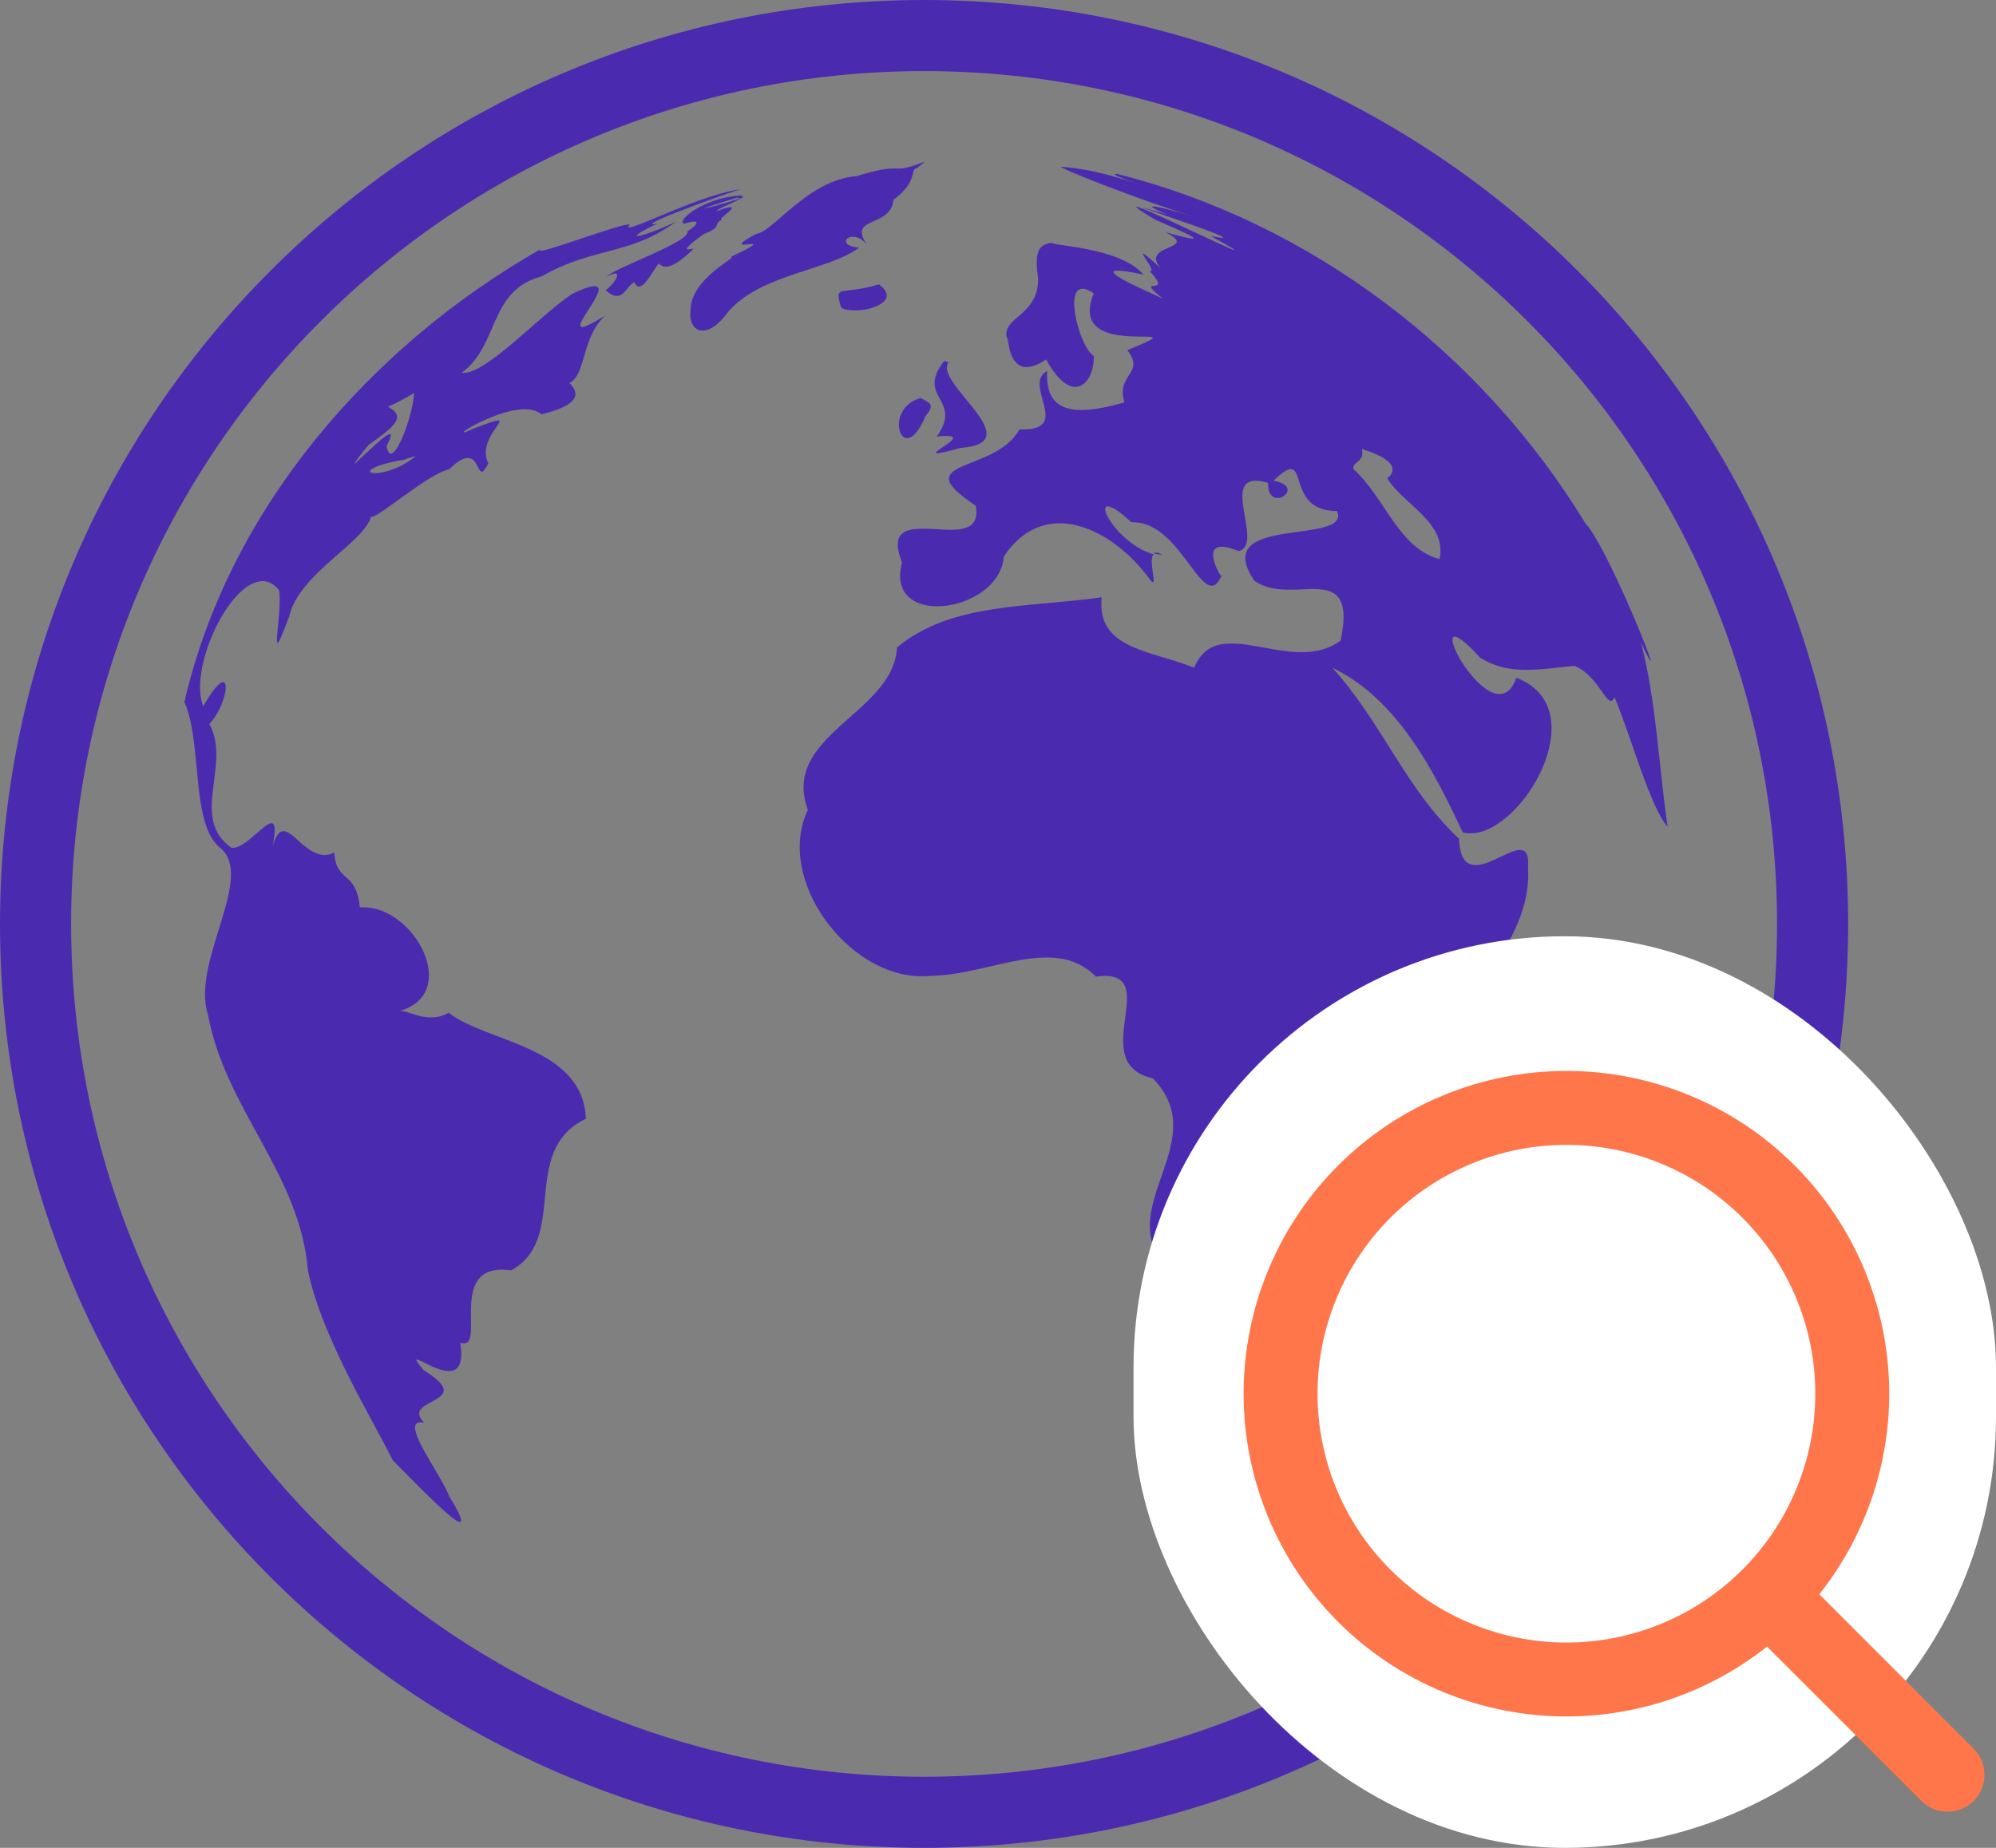
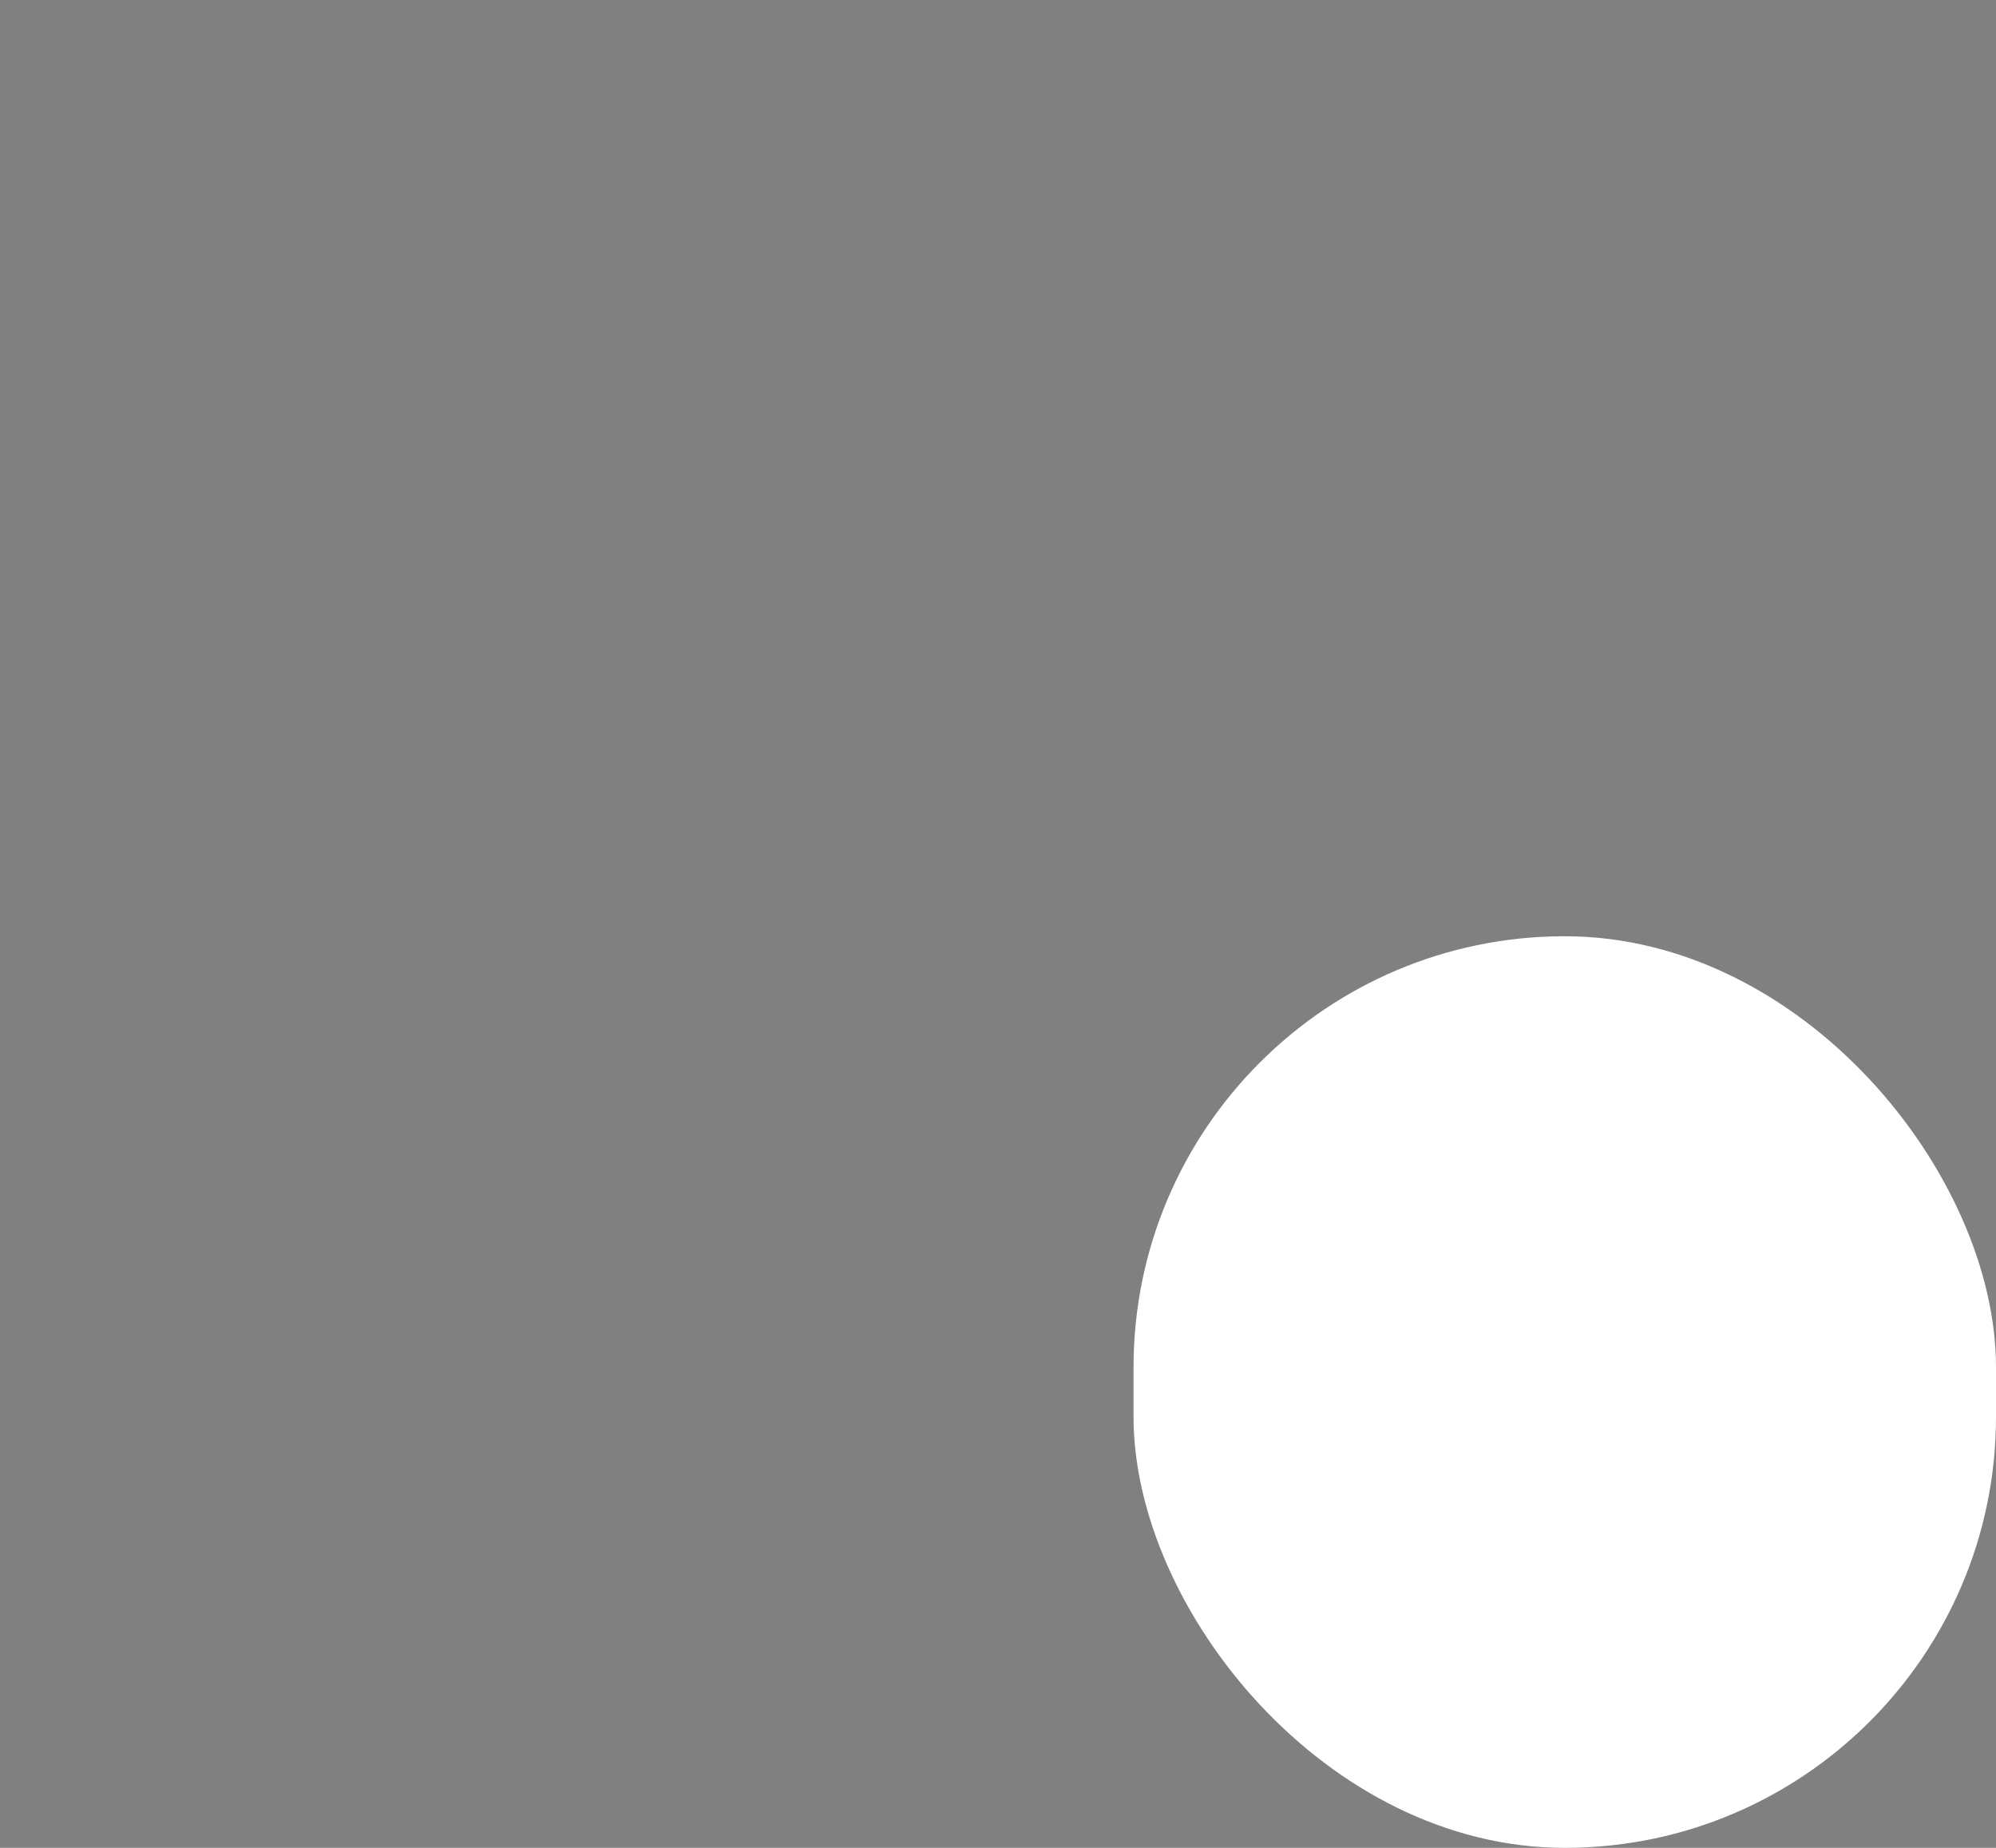
<svg xmlns="http://www.w3.org/2000/svg" width="81" height="75" viewBox="0 0 81 75" fill="none">
  <rect x="0" y="0" width="81" height="75" fill="#808080" stroke="none" />
-   <path d="M34.614 9.609C34.79 9.609 35.01 9.697 35.2 9.961C34.351 8.745 36.152 9.272 36.255 8.115C37.28 7.354 36.914 6.855 37.207 6.826L37.529 6.562C36.899 6.797 36.68 6.841 36.504 6.841H36.211C35.991 6.841 35.625 6.885 34.761 7.148C32.783 7.295 31.362 9.434 30.689 9.492C30 9.858 30.029 9.932 30.19 9.932C30.234 9.932 30.293 9.917 30.352 9.917C30.41 9.917 30.454 9.902 30.498 9.902C30.659 9.902 30.615 9.976 29.678 10.415C29.898 10.474 28.037 11.294 28.023 12.583C27.964 13.081 28.169 13.418 28.506 13.418C28.799 13.418 29.165 13.198 29.561 12.642C30.879 11.118 33.662 10.972 34.863 10.049C34.116 9.99 34.263 9.609 34.614 9.609ZM27.92 10.122C27.788 10.122 27.964 9.961 28.154 9.8C28.359 9.639 28.594 9.478 28.594 9.478L28.579 9.492C29.37 9.185 28.887 9.111 29.311 8.906H29.282C29.194 8.906 29.355 8.789 29.502 8.657C29.648 8.54 29.78 8.408 29.648 8.408C29.575 8.408 29.385 8.452 29.062 8.584C29.165 8.438 29.561 8.335 30.117 8.027C29.311 8.291 28.682 8.452 28.608 8.452C28.55 8.452 28.887 8.335 29.898 8.027C29.941 8.027 29.985 8.042 30.015 8.042C30.117 8.042 30.161 8.013 30.146 7.983C30.132 7.954 30.073 7.939 29.971 7.939C28.52 8.057 27.436 8.965 27.759 9.082C27.949 9.023 28.081 8.994 28.169 8.994C28.359 8.994 28.271 9.155 27.891 9.39C28.066 9.8 24.961 10.854 24.609 11.235C24.785 11.133 24.902 11.104 24.961 11.104C25.195 11.104 24.888 11.558 24.58 11.777C24.77 11.953 24.917 12.012 25.034 12.012C25.342 12.012 25.474 11.587 25.737 11.455C25.796 11.572 25.855 11.631 25.928 11.631C26.177 11.631 26.484 11.016 26.733 10.693C26.807 10.767 26.895 10.825 27.012 10.825C27.246 10.825 27.598 10.635 28.154 10.093C28.037 10.107 27.949 10.122 27.92 10.122ZM24.551 12.817C24.023 13.14 23.745 13.271 23.628 13.271C23.408 13.271 23.701 12.861 23.965 12.437C24.229 12.026 24.463 11.616 24.126 11.616C23.965 11.616 23.672 11.704 23.203 11.938C21.929 12.788 19.775 15.132 18.823 15.132H18.735C20.273 14.004 19.819 11.792 21.973 11.221C24.097 10.005 25.547 10.386 27.436 8.994C26.88 9.272 26.06 9.58 25.869 9.58C25.752 9.58 25.928 9.434 26.689 9.067C26.616 9.082 26.558 9.097 26.514 9.097C26.001 9.097 29.883 7.705 30.073 7.676C28.477 7.896 25.898 9.229 25.547 9.229C25.503 9.229 25.503 9.214 25.503 9.185C25.561 9.141 25.561 9.111 25.503 9.111C25.312 9.111 24.521 9.375 23.716 9.639C22.925 9.902 22.119 10.181 21.943 10.181C21.885 10.181 21.885 10.151 21.973 10.093C15.059 14.019 9.287 20.64 7.485 28.491C8.232 30.205 7.72 33.472 8.95 34.424C10.356 35.61 7.749 39.053 8.438 41.177C9.141 45.015 12.173 47.637 12.495 51.562C13.052 54.258 15.088 57.554 15.938 59.268C16.582 59.912 18.355 61.773 18.662 61.773C18.779 61.773 18.706 61.494 18.237 60.747C17.944 59.912 16.245 57.73 17.065 57.73C17.109 57.73 17.153 57.73 17.212 57.744C16.201 56.719 19.453 56.997 17.183 55.605C16.919 55.283 16.86 55.181 16.919 55.181C16.992 55.181 17.197 55.298 17.432 55.415C17.681 55.532 17.974 55.649 18.208 55.649C18.574 55.649 18.823 55.4 18.677 54.492C18.735 54.522 18.794 54.522 18.838 54.522C19.219 54.522 19.087 53.774 19.116 53.027C19.145 52.28 19.336 51.533 20.361 51.533C20.479 51.533 20.61 51.548 20.742 51.562C23.115 50.273 21.05 46.714 23.774 45.41C23.672 42.451 19.702 42.305 18.208 41.103C17.959 41.25 17.725 41.294 17.49 41.294C17.227 41.294 16.992 41.235 16.787 41.162C16.582 41.103 16.392 41.03 16.26 41.03C16.23 41.03 16.201 41.03 16.172 41.045C18.721 40.371 16.86 36.826 14.751 36.826H14.604C14.443 35.288 13.652 35.874 13.565 34.6C13.433 34.673 13.301 34.702 13.169 34.702C12.817 34.702 12.495 34.453 12.217 34.219C11.938 33.97 11.704 33.735 11.499 33.735C11.338 33.735 11.191 33.897 11.06 34.365C11.206 33.648 11.162 33.413 11.016 33.413C10.869 33.413 10.605 33.662 10.312 33.911C10.034 34.16 9.712 34.409 9.463 34.409H9.39C7.676 33.193 9.404 31.04 8.496 29.385C9.082 28.755 9.316 27.686 9.053 27.686C8.921 27.686 8.657 27.949 8.247 28.667C7.661 27.173 9.214 23.789 10.532 23.599C10.576 23.599 10.605 23.584 10.649 23.584C10.884 23.584 11.118 23.701 11.323 23.95C11.44 24.639 11.148 26.089 11.265 26.089C11.323 26.089 11.44 25.796 11.733 25.034C12.114 23.291 14.78 22.031 15.059 20.962C15.073 20.977 15.073 20.977 15.088 20.977C15.396 20.977 17.373 19.233 18.237 19.043C18.574 18.706 18.809 18.589 18.984 18.589C19.175 18.589 19.277 18.735 19.351 18.867C19.424 19.014 19.482 19.145 19.556 19.145C19.614 19.145 19.688 19.058 19.819 18.809C19.365 17.915 20.537 17.065 20.215 17.065C20.098 17.065 19.746 17.183 19.028 17.476C18.911 17.534 18.852 17.549 18.823 17.549C18.735 17.549 19.087 17.314 19.6 17.08C20.112 16.846 20.757 16.611 21.299 16.611C21.562 16.611 21.797 16.67 21.973 16.816C24.243 16.274 22.998 15.527 23.115 15.527H23.145C23.789 15.146 23.599 13.711 24.551 12.817ZM14.399 18.809C14.37 18.809 14.502 18.618 14.941 18.076C15.85 17.402 16.582 16.948 15.747 16.509C16.113 16.348 16.465 16.157 16.802 15.952C16.787 16.67 16.186 18.413 15.864 18.413C15.791 18.413 15.718 18.311 15.688 18.091C15.879 17.754 15.894 17.622 15.82 17.622C15.703 17.622 15.366 17.915 15.044 18.223C14.722 18.501 14.429 18.809 14.399 18.809ZM15.234 19.204C14.839 19.204 14.912 18.955 16.128 18.706C16.655 18.633 16.245 18.662 16.875 18.516C16.26 19.014 15.571 19.204 15.234 19.204ZM38.013 17.725C38.188 17.695 38.32 17.695 38.423 17.695C38.848 17.695 38.657 17.871 38.408 18.047C38.159 18.223 37.852 18.398 38.027 18.398C38.13 18.398 38.408 18.34 38.98 18.179C41.865 17.974 37.852 15.527 38.496 14.707L38.32 14.648C37.134 16.157 39.111 16.186 38.013 17.725ZM36.812 17.783C37.017 17.783 37.28 17.549 37.559 16.89C37.94 16.436 37.778 16.377 37.368 16.157C36.24 16.45 36.343 17.783 36.812 17.783ZM46.919 22.427C46.875 22.427 46.846 22.441 46.816 22.456C46.934 22.485 47.051 22.515 47.168 22.515C47.051 22.456 46.977 22.427 46.919 22.427ZM66.592 26.074C66.841 26.616 66.973 26.836 66.987 26.836C67.09 26.836 65.142 22.09 64.336 21.24C60.132 14.326 53.218 9.038 45.337 7.061H45.322C45.117 7.061 45.352 7.163 45.63 7.266C45.908 7.368 46.245 7.471 46.245 7.471C46.245 7.471 46.025 7.397 45.352 7.207C44.605 6.987 43.843 6.826 43.066 6.768C42.935 6.812 46.274 8.13 48.516 8.818C47.769 8.584 46.992 8.379 46.802 8.379C46.67 8.379 46.802 8.467 47.344 8.701C46.685 8.511 46.406 8.423 46.377 8.423C46.333 8.423 47.256 8.73 48.12 9.038C48.999 9.346 49.834 9.653 49.6 9.653C49.541 9.653 49.38 9.624 49.131 9.58C49.878 9.99 50.142 10.151 50.098 10.151C50.024 10.151 49.102 9.712 48.149 9.272C47.212 8.833 46.26 8.394 46.128 8.394C46.055 8.394 46.245 8.54 46.89 8.921C47.769 9.302 48.648 9.683 48.398 9.683C48.281 9.683 47.944 9.609 47.285 9.419C48.75 10.166 46.245 9.873 47.095 10.884C46.626 10.444 46.435 10.298 46.392 10.298C46.348 10.298 46.465 10.474 46.582 10.649C46.699 10.825 46.787 11.001 46.685 11.001H46.655C47.681 12.114 45.938 11.118 47.183 12.114C46.245 11.69 44.648 10.986 45.366 10.986C45.542 10.986 45.879 11.03 46.406 11.148C45.454 10.034 42.759 9.99 42.7 9.858C42.026 9.902 42.012 10.415 42.129 11.352C42.114 12.832 40.664 12.861 40.855 13.711C40.855 13.696 40.869 13.696 40.869 13.696C40.898 13.696 40.913 13.989 41.001 14.297C41.103 14.59 41.279 14.898 41.66 14.898C41.865 14.898 42.129 14.81 42.451 14.59C42.905 15.41 43.315 15.703 43.638 15.703C44.121 15.703 44.414 15.044 44.385 14.443C43.857 14.15 43.169 11.719 43.931 11.719C44.048 11.719 44.194 11.777 44.385 11.909C43.198 14.824 49.072 12.876 45.747 14.209C46.494 15.19 45.278 15.146 45.63 16.333C45.059 16.494 44.429 16.641 43.872 16.641C43.052 16.641 42.422 16.289 42.495 15.059C41.47 15.601 43.52 17.432 41.484 17.432H41.367C40.386 19.233 36.709 18.618 39.595 20.523C39.756 21.357 39.228 21.504 38.555 21.504C38.379 21.504 38.188 21.489 37.998 21.475C37.808 21.46 37.617 21.46 37.441 21.46C36.68 21.46 36.138 21.65 36.606 22.837C36.27 24.067 37.06 24.609 38.027 24.609C39.199 24.609 40.635 23.848 40.737 22.588C41.367 21.636 42.173 21.24 43.008 21.24C44.326 21.24 45.718 22.236 46.626 23.467C46.699 23.584 46.758 23.628 46.787 23.628C46.86 23.628 46.787 23.335 46.758 23.042C46.728 22.808 46.728 22.573 46.816 22.5C45.513 22.134 44.517 20.552 44.956 20.552C45.102 20.552 45.41 20.727 45.908 21.196H45.981C46.802 21.196 47.446 21.841 47.944 22.485C48.457 23.13 48.838 23.774 49.175 23.774C49.307 23.774 49.438 23.657 49.556 23.394C49.497 23.306 49.351 23.057 49.277 22.808C49.19 22.5 49.19 22.192 49.585 22.192C49.746 22.192 49.966 22.251 50.273 22.368C51.27 22.105 49.644 19.512 50.962 19.512C51.094 19.512 51.255 19.541 51.46 19.6C51.445 20.054 51.65 20.215 51.841 20.215C52.222 20.215 52.602 19.673 51.68 19.512C52.031 19.175 52.236 19.043 52.383 19.043C52.895 19.043 52.485 20.742 54.258 20.742C54.858 22.163 49.043 20.845 50.903 23.569C51.328 23.877 51.855 23.936 52.368 23.936C52.529 23.936 52.676 23.936 52.822 23.921C52.969 23.921 53.115 23.906 53.247 23.906C54.155 23.906 54.8 24.126 54.404 26.001C53.921 26.352 53.379 26.47 52.822 26.47C52.324 26.47 51.826 26.382 51.343 26.294C50.859 26.206 50.391 26.118 49.966 26.118C49.307 26.118 48.779 26.338 48.457 27.1C46.743 26.396 44.487 26.367 44.707 24.243C41.719 24.668 38.599 24.448 36.401 26.279C36.27 28.96 31.67 29.824 32.783 32.871C31.45 35.684 34.395 39.624 37.398 39.624C37.5 39.624 37.617 39.624 37.72 39.609C39.36 39.595 41.016 38.862 42.466 38.862C43.213 38.862 43.887 39.053 44.473 39.639C44.605 39.624 44.722 39.609 44.824 39.609C47.065 39.609 44.106 43.169 46.787 43.77C49.219 46.289 45.293 48.882 47.212 51.299C47.417 53.188 48.355 54.77 48.355 56.616C48.603 56.645 48.838 56.66 49.087 56.66C52.178 56.66 54.111 53.965 55.928 51.929C55.371 48.882 60.249 48.281 58.579 44.868C57.803 41.133 62.256 38.921 62.007 35.185C62.051 34.658 61.904 34.497 61.685 34.497C61.465 34.497 61.143 34.658 60.835 34.805C60.513 34.966 60.161 35.112 59.883 35.112C59.517 35.112 59.238 34.863 59.209 34.043C57.056 32.036 56.074 29.311 54.067 27.1C56.675 28.359 58.154 31.201 59.355 33.779C59.458 33.809 59.56 33.823 59.678 33.823C61.802 33.823 64.761 28.74 61.538 27.51C61.362 27.993 61.128 28.169 60.85 28.169C60.366 28.169 59.81 27.583 59.414 27.012C59.019 26.426 58.813 25.84 59.033 25.84C59.18 25.84 59.502 26.074 60.059 26.689C60.688 27.085 61.304 27.188 61.948 27.188C62.578 27.188 63.223 27.085 63.897 27.026C64.746 27.363 65.112 28.447 65.376 28.447C65.42 28.447 65.478 28.403 65.522 28.301C66.196 29.912 66.973 32.783 67.676 33.56C67.31 31.099 67.222 28.491 66.592 26.074ZM58.418 22.69C56.763 22.266 56.221 20.215 54.917 19.028C54.902 18.706 55.386 18.765 55.269 18.223C57.026 18.765 56.455 19.307 56.294 19.409C56.938 20.479 58.74 21.211 58.418 22.69ZM35.669 11.543C34.072 12.012 33.852 11.499 34.131 12.48C34.248 12.568 34.468 12.598 34.688 12.598C35.464 12.612 36.519 12.158 35.669 11.543ZM59.121 51.899C61.216 50.127 61.48 48.018 61.582 45.879C60.645 47.71 57.861 49.731 59.121 51.899ZM49.585 23.335C49.57 23.35 49.57 23.35 49.57 23.364C49.585 23.394 49.6 23.394 49.6 23.394C49.6 23.394 49.6 23.379 49.585 23.335ZM37.5 0C16.787 0 0 16.787 0 37.5C0 58.213 16.787 75 37.5 75C58.213 75 75 58.213 75 37.5C75 16.787 58.213 0 37.5 0ZM37.5 72.114C18.384 72.114 2.886 56.616 2.886 37.5C2.886 18.384 18.384 2.886 37.5 2.886C56.616 2.886 72.114 18.384 72.114 37.5C72.114 56.616 56.616 72.114 37.5 72.114Z" fill="#4A2BB0" />
  <rect x="46" y="38" width="35" height="37" rx="17.5" fill="white" />
-   <path d="M77.973 73.094C78.558 73.68 79.508 73.68 80.094 73.094C80.68 72.508 80.68 71.558 80.094 70.973L77.973 73.094ZM51.967 56.567H50.467H51.967ZM75.167 56.567H73.667H75.167ZM80.094 70.973L72.361 63.239L70.239 65.361L77.973 73.094L80.094 70.973ZM63.567 66.667C62.24 66.667 60.927 66.405 59.702 65.898L58.553 68.669C60.143 69.328 61.846 69.667 63.567 69.667V66.667ZM59.702 65.898C58.476 65.39 57.363 64.646 56.425 63.709L54.303 65.83C55.52 67.046 56.964 68.011 58.553 68.669L59.702 65.898ZM56.425 63.709C55.487 62.771 54.743 61.657 54.235 60.432L51.464 61.58C52.122 63.169 53.087 64.613 54.303 65.83L56.425 63.709ZM54.235 60.432C53.728 59.206 53.467 57.893 53.467 56.567H50.467C50.467 58.287 50.805 59.99 51.464 61.58L54.235 60.432ZM53.467 56.567C53.467 55.24 53.728 53.927 54.235 52.702L51.464 51.553C50.805 53.143 50.467 54.846 50.467 56.567H53.467ZM54.235 52.702C54.743 51.476 55.487 50.363 56.425 49.425L54.303 47.304C53.087 48.52 52.122 49.964 51.464 51.553L54.235 52.702ZM56.425 49.425C57.363 48.487 58.476 47.743 59.702 47.236L58.553 44.464C56.964 45.122 55.52 46.087 54.303 47.304L56.425 49.425ZM59.702 47.236C60.927 46.728 62.24 46.467 63.567 46.467V43.467C61.846 43.467 60.143 43.806 58.553 44.464L59.702 47.236ZM63.567 46.467C66.245 46.467 68.814 47.531 70.708 49.425L72.83 47.304C70.373 44.847 67.041 43.467 63.567 43.467V46.467ZM70.708 49.425C72.602 51.319 73.667 53.888 73.667 56.567H76.667C76.667 53.092 75.286 49.76 72.83 47.304L70.708 49.425ZM73.667 56.567C73.667 59.245 72.602 61.814 70.708 63.709L72.83 65.83C75.286 63.373 76.667 60.041 76.667 56.567H73.667ZM70.708 63.709C68.814 65.603 66.245 66.667 63.567 66.667V69.667C67.041 69.667 70.373 68.287 72.83 65.83L70.708 63.709Z" fill="#FF764B" />
</svg>